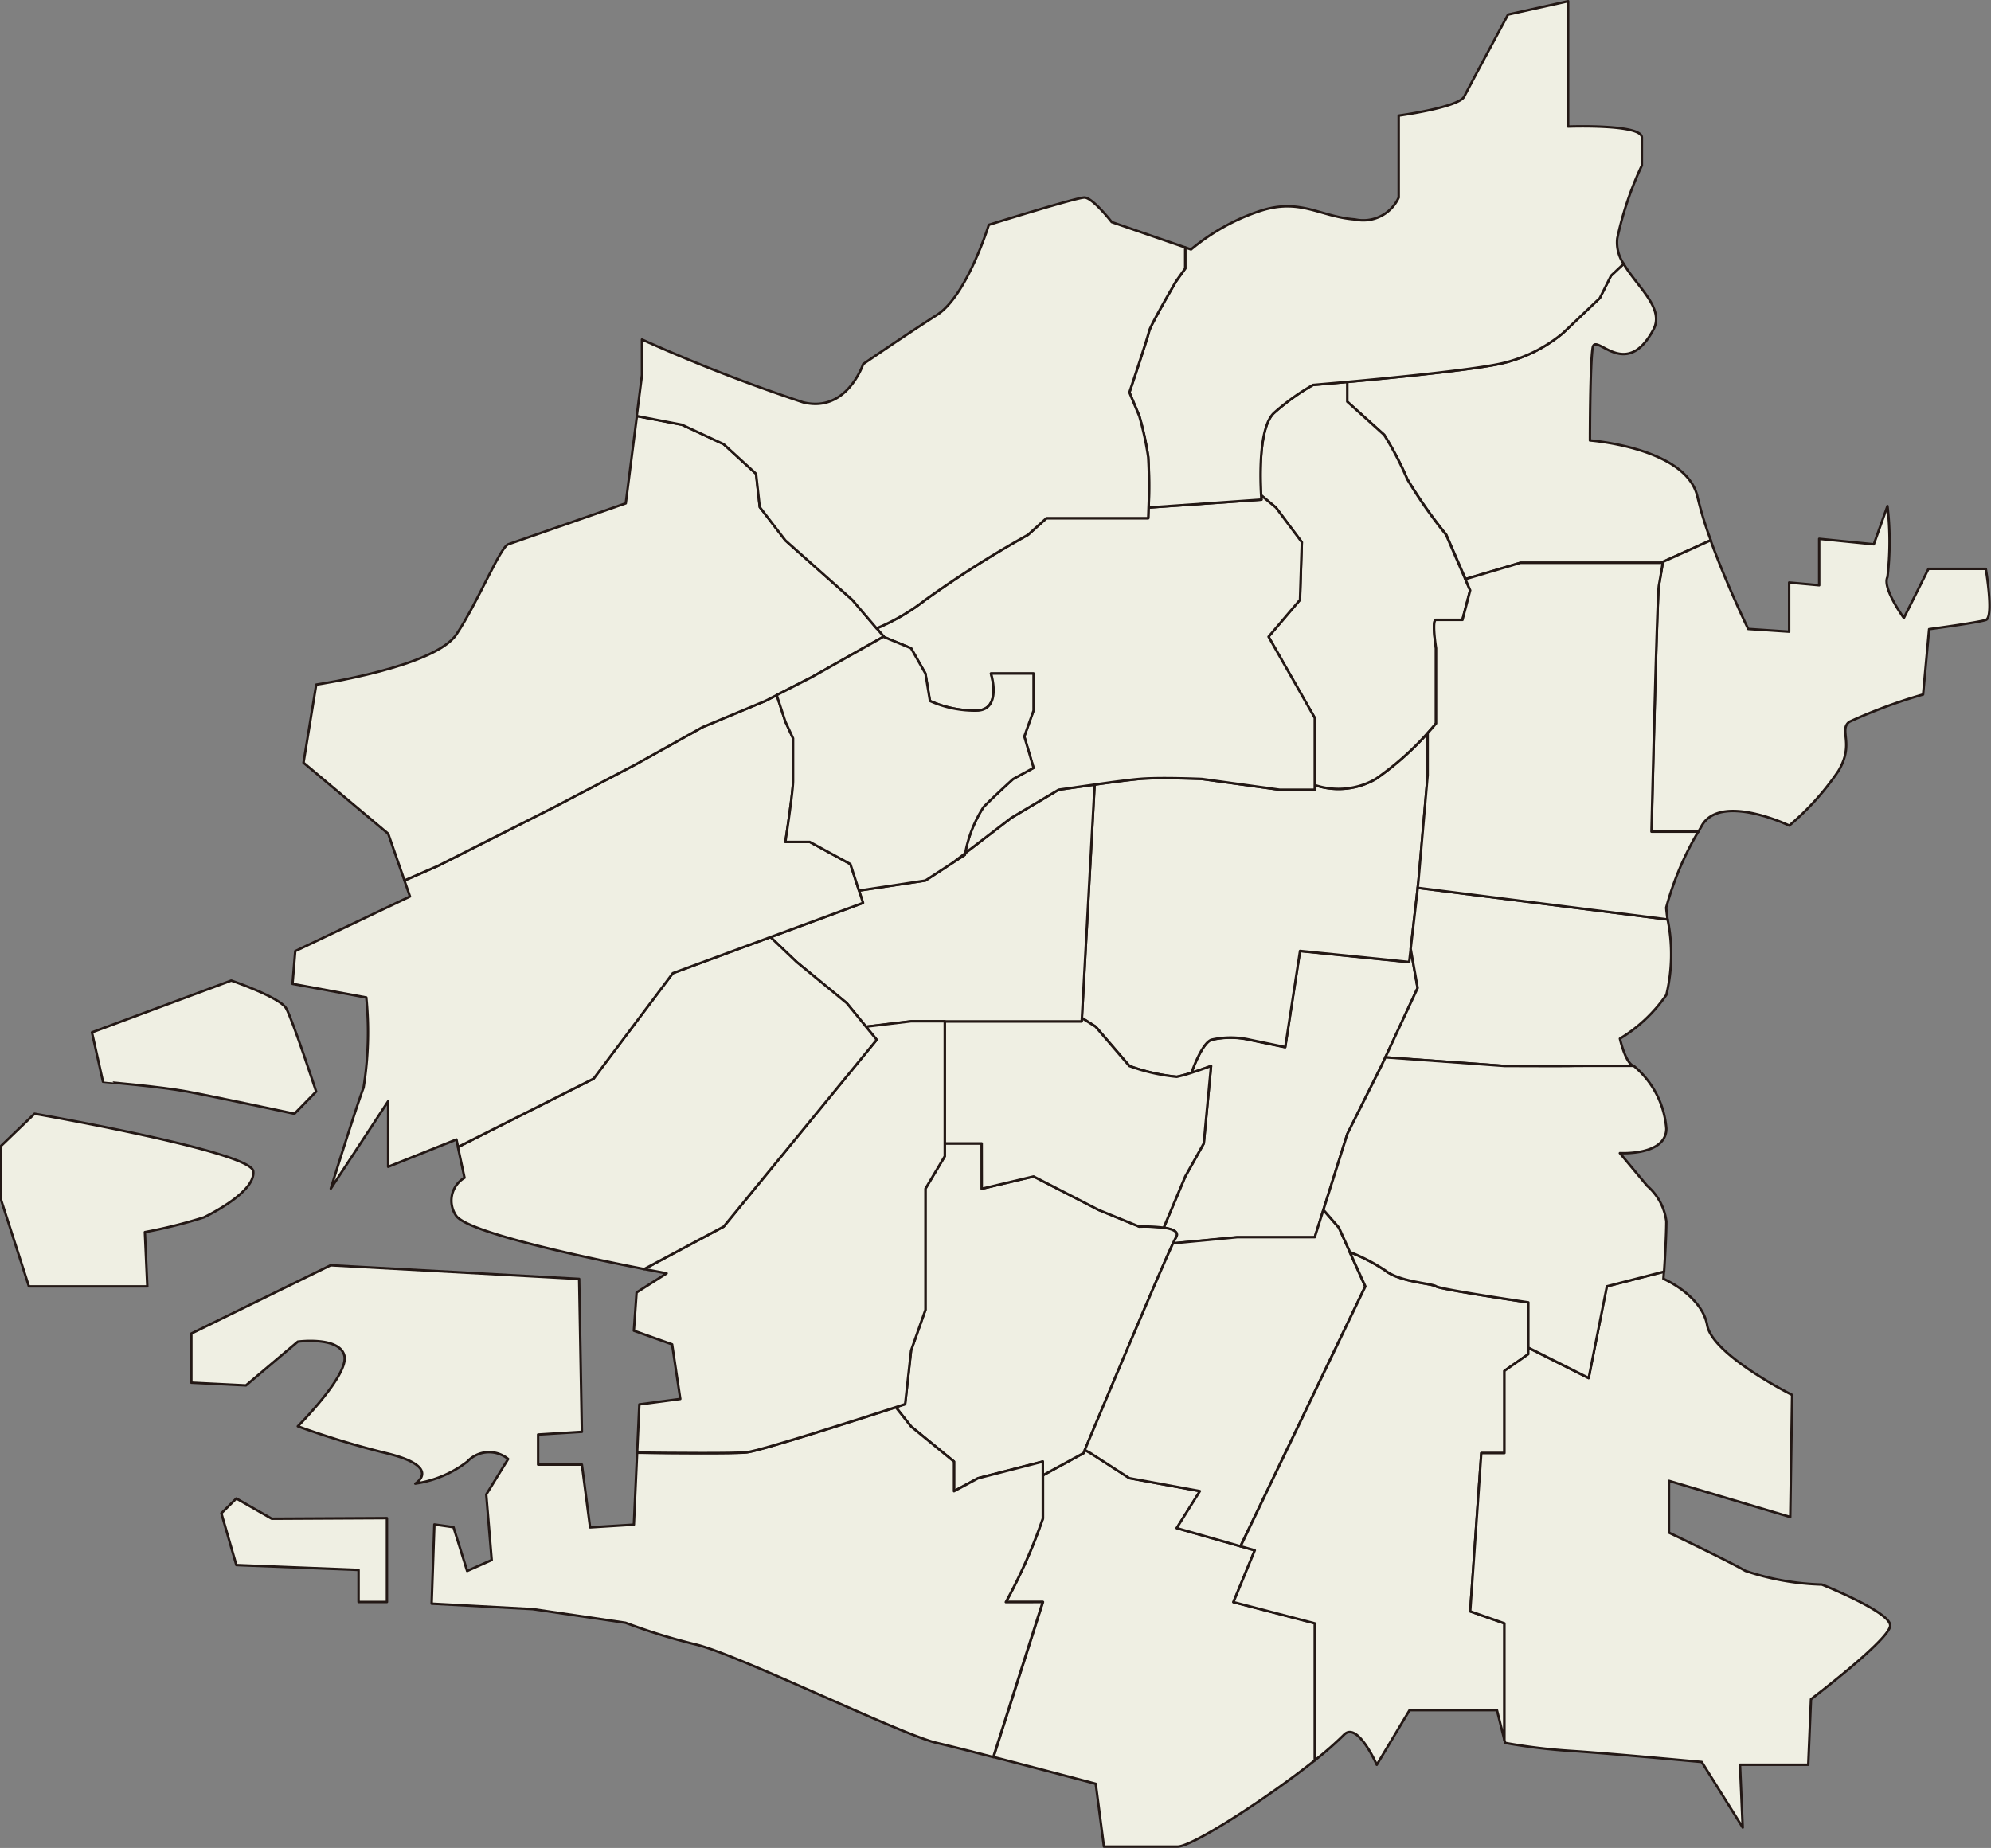
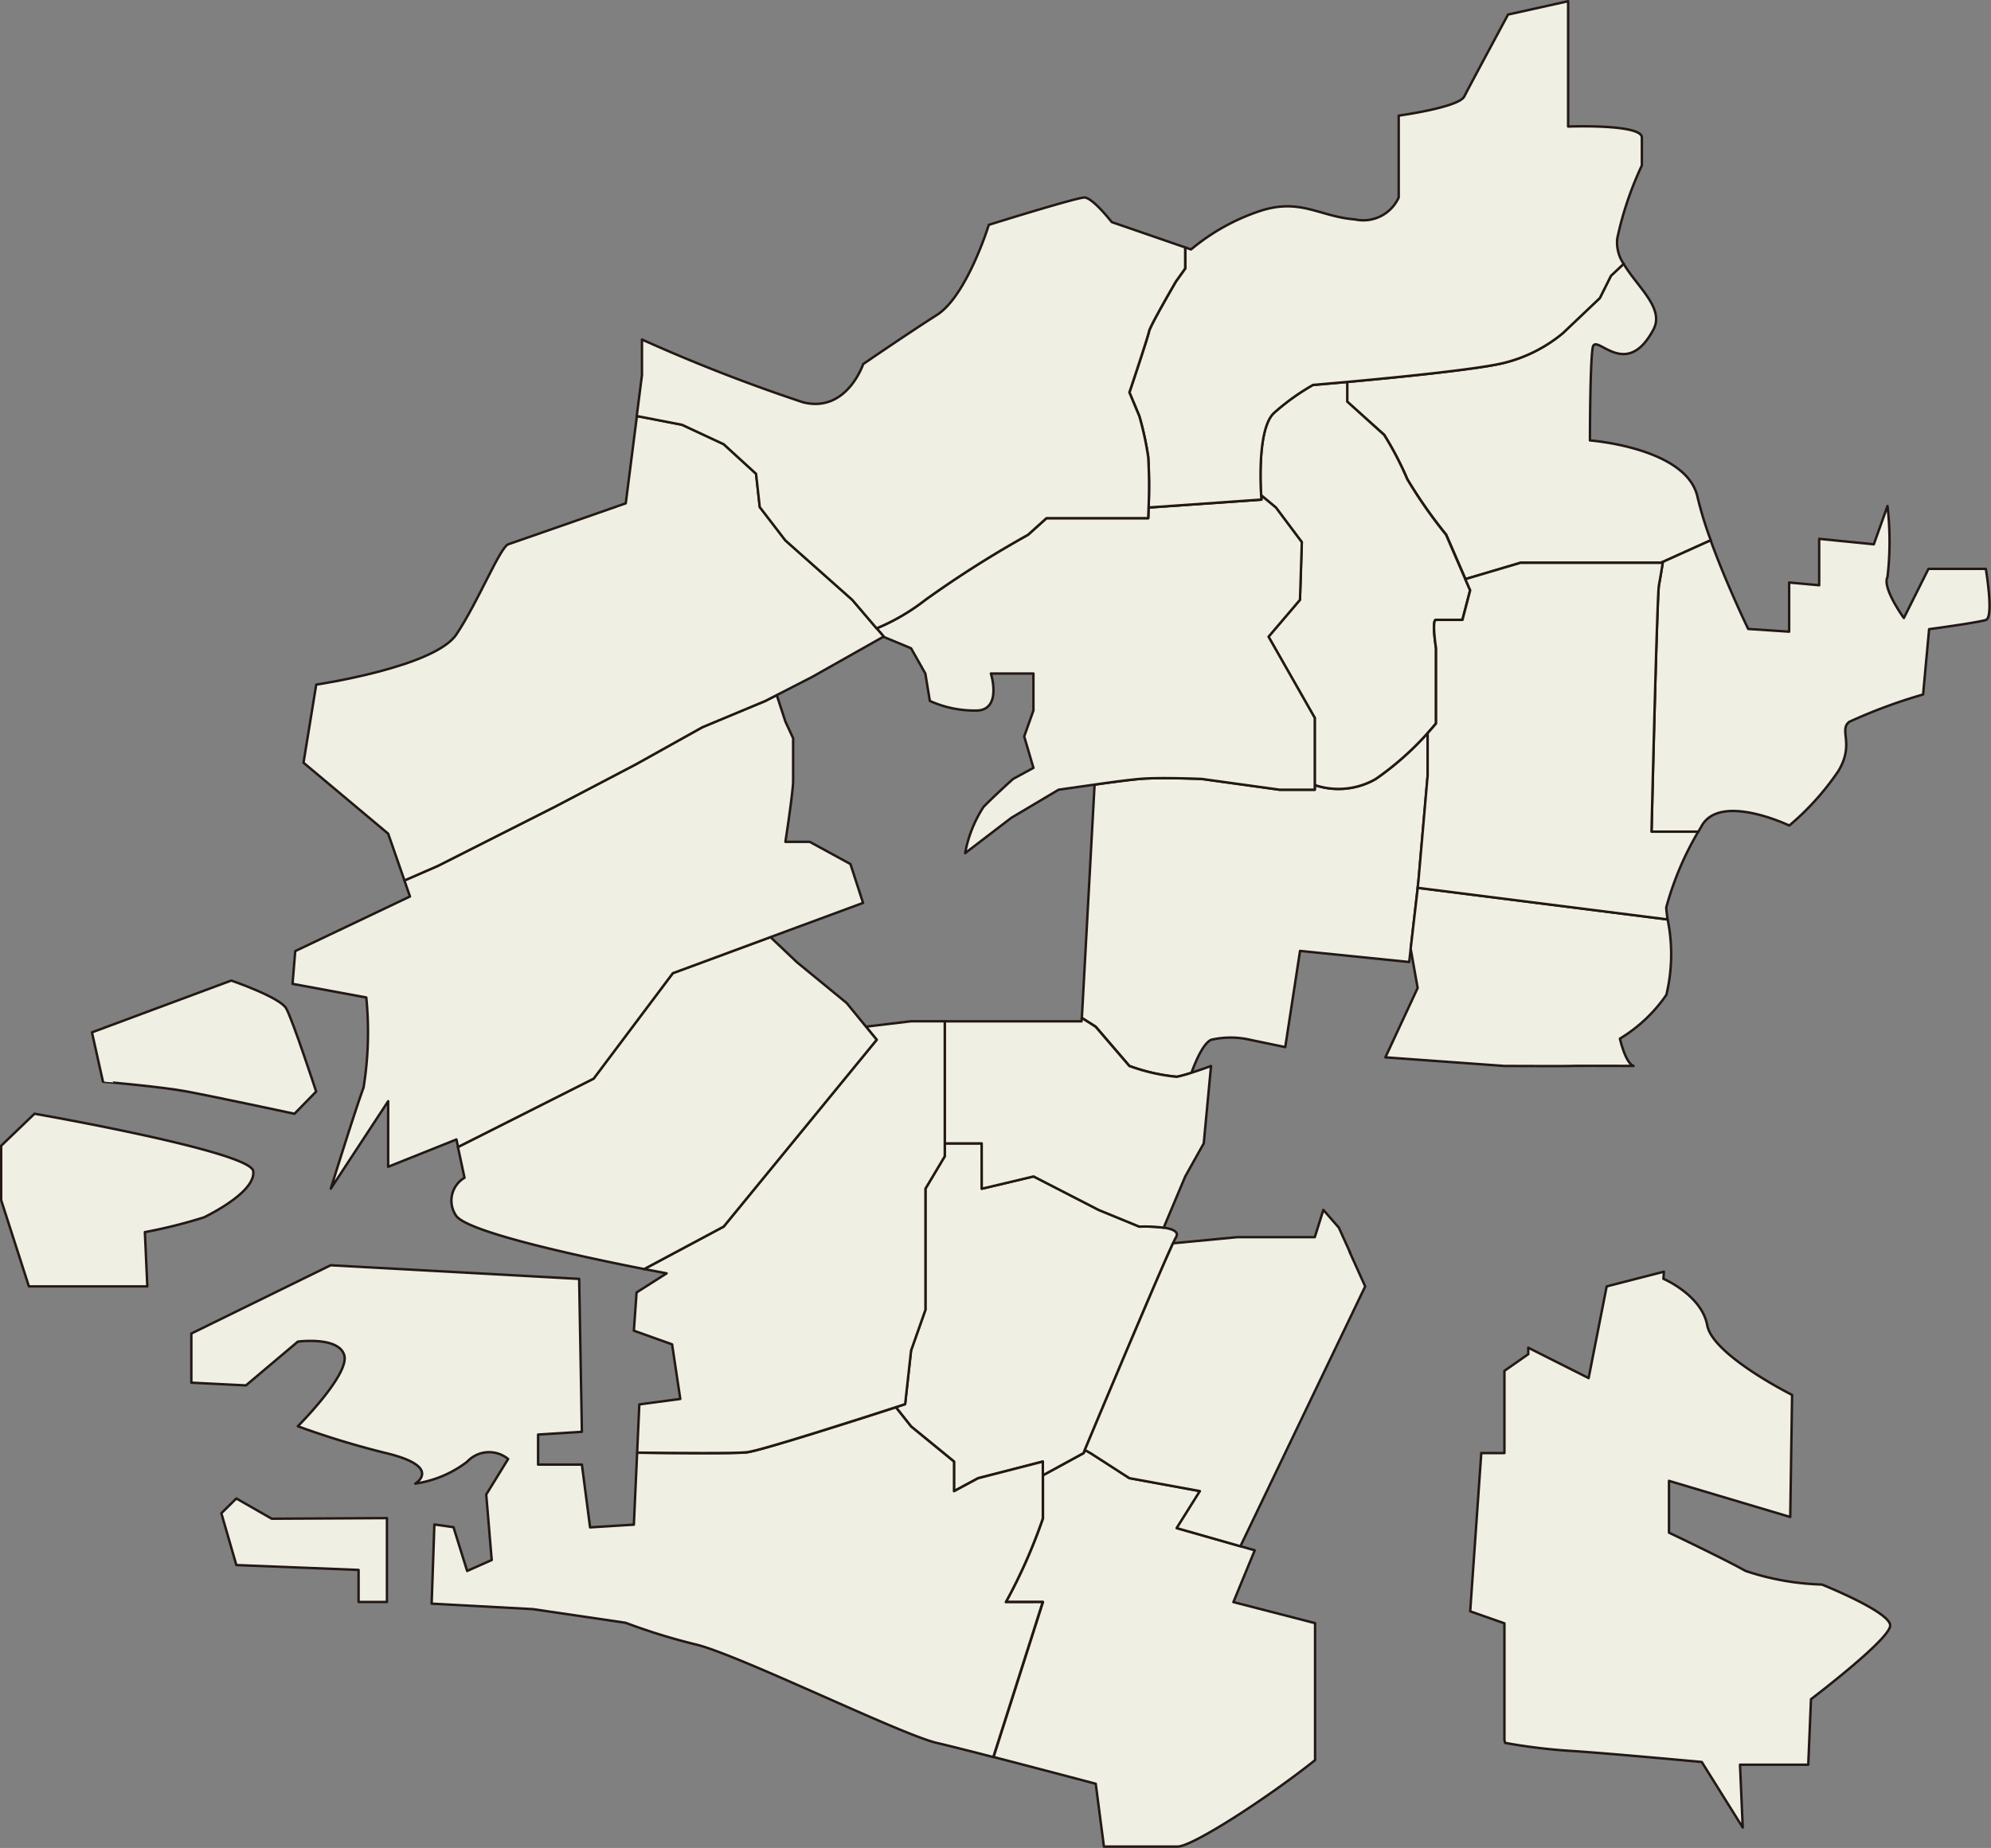
<svg xmlns="http://www.w3.org/2000/svg" width="81.849" height="75.987" viewBox="0 0 81.849 75.987">
  <rect x="0" y="0" width="81.849" height="75.987" fill="#808080" stroke="none" />
  <defs>
    <style>.a{fill:#efefe3;stroke:#231815;stroke-linecap:square;stroke-linejoin:round;stroke-width:0.1px;}</style>
  </defs>
  <g transform="translate(-98.453 -19.206)">
    <path class="a" d="M376.512,417.142l.878-2.13-.583-.166-2.619-.747.954-1.521-2.9-.532-1.6-1.031-.231-.127-.053.127-1.673.913V413.7a22.291,22.291,0,0,1-1.521,3.437h1.521l-2.032,6.375c1.934.5,4.2,1.1,4.2,1.1l.337,2.582h3.031c.61,0,3.7-2,5.649-3.553v-5.633Z" transform="translate(-227.355 -332.059)" />
-     <path class="a" d="M419.24,286.14l.982-3.117,1.4-2.8.165-.354,1.326-2.852-.287-1.612-.063.547-4.487-.456-.608,3.955-1.445-.3a3.542,3.542,0,0,0-1.6,0c-.3.13-.606.8-.81,1.356.4-.129.81-.28.81-.28l-.3,3.183-.761,1.359-.886,2.107c.357.053.641.164.506.392-.023.039-.066.126-.124.251l2.634-.251h3.194l.353-1.121" transform="translate(-266.384 -217.183)" />
    <path class="a" d="M351.809,331.858c.136-.228-.149-.339-.506-.392a6.344,6.344,0,0,0-1-.043l-1.669-.685-2.679-1.379-2.13.505V328H342.3v.532l-.794,1.332v4.981l-.591,1.673-.244,2.206-.38.124.624.789,1.766,1.445V342.3l.989-.532,2.662-.685v.567l1.673-.913.053-.127c.4-.963,2.983-7.119,3.626-8.5C351.743,331.983,351.785,331.9,351.809,331.858Z" transform="translate(-205.01 -261.78)" />
    <path class="a" d="M402.639,219a3.061,3.061,0,0,1-2.51.25v.192h-1.445L395.49,219s-1.749-.076-2.573,0c-.388.036-1.146.136-1.84.232l-.523,9.591.57.363,1.387,1.615a7.862,7.862,0,0,0,1.949.445,5.571,5.571,0,0,0,.6-.165c.2-.555.508-1.226.81-1.356a3.542,3.542,0,0,1,1.6,0l1.445.3.608-3.955,4.487.456.063-.547.287-2.508.031-.272.38-4.354v-1.732A12.242,12.242,0,0,1,402.639,219Z" transform="translate(-247.626 -167.763)" />
    <path class="a" d="M472.658,91.677l-1.521,1.445a6.066,6.066,0,0,1-2.4,1.217c-1.04.267-4.49.608-6.461.788v.809L463.8,97.3a13.343,13.343,0,0,1,.951,1.825,19.736,19.736,0,0,0,1.6,2.282l.79,1.823,2.265-.671h5.768l.087-.039,1.963-.886a15.014,15.014,0,0,1-.547-1.786c-.449-2.021-4.42-2.318-4.42-2.318s0-3.144.112-3.811,1.352,1.409,2.5-.754c.464-.873-.677-1.756-1.228-2.7l-.522.491Z" transform="translate(-308.442 -60.214)" />
    <path class="a" d="M444.879,126.185a13.343,13.343,0,0,0-.951-1.825l-1.517-1.369v-.809c-.84.077-1.411.124-1.411.124a9.32,9.32,0,0,0-1.6,1.148c-.646.587-.57,2.748-.532,3.387l.608.505,1.065,1.424-.076,2.369-1.293,1.518,1.9,3.338v2.76a3.061,3.061,0,0,0,2.51-.25,12.241,12.241,0,0,0,2.13-1.884c.219-.241.346-.4.346-.4v-3.093s-.186-1.166,0-1.166h1.086l.317-1.217-.2-.458-.79-1.823A19.736,19.736,0,0,1,444.879,126.185Z" transform="translate(-288.573 -87.27)" />
    <path class="a" d="M355.024,301.1l2.13-.505,2.679,1.379,1.669.685a6.342,6.342,0,0,1,1,.043l.886-2.107.761-1.359.3-3.183s-.408.151-.81.28a5.567,5.567,0,0,1-.6.165,7.86,7.86,0,0,1-1.949-.445l-1.387-1.615-.57-.363-.008.141H353.5v5.02h1.521Z" transform="translate(-216.211 -233.014)" />
-     <path class="a" d="M319.192,240.756l.008-.141.523-9.591c-.779.108-1.477.21-1.477.21L316.3,232.39l-1.9,1.455c-.01.042-.014.066-.014.066l-1.623,1.056-2.73.413.165.508L306.4,237.3l1.081,1.027,2.054,1.686.792.97,1.854-.222h7.014Z" transform="translate(-176.271 -179.556)" />
    <path class="a" d="M183.389,374.776a22.291,22.291,0,0,0,1.521-3.437V369l-2.662.685-.989.532V369l-1.766-1.445-.624-.789c-1.3.423-5.55,1.789-6.129,1.854-.482.054-3.038.032-4.508.014l-.134,2.958-1.8.112-.337-2.582h-1.8v-1.235l1.8-.112-.112-6.288-10.217-.561-5.726,2.807v2.021l2.245.112,2.133-1.8s1.684-.225,1.909.561-1.909,2.919-1.909,2.919a35.165,35.165,0,0,0,3.705,1.123c2.245.561,1.123,1.235,1.123,1.235a4.6,4.6,0,0,0,2.133-.9,1.231,1.231,0,0,1,1.684-.112l-.9,1.46.225,2.695-1.01.449-.561-1.8-.786-.112-.112,3.256,4.154.225,3.817.561a24.991,24.991,0,0,0,2.919.9c1.8.449,8.421,3.705,9.881,4.042.483.111,1.36.334,2.317.581l2.032-6.375Z" transform="translate(-43.587 -289.693)" />
    <path class="a" d="M274.126,312.721c.578-.064,4.825-1.431,6.129-1.854l.38-.124.244-2.206.591-1.673v-4.981l.794-1.332V295h-1.386l-1.854.222.44.539-6.289,7.682-3.267,1.746c.567.111.922.176.922.176l-1.235.786-.112,1.572,1.572.562.337,2.245-1.684.224-.09,1.982C271.089,312.753,273.644,312.775,274.126,312.721Z" transform="translate(-144.972 -233.8)" />
    <path class="a" d="M337.1,160.145l.186,1.127a4.484,4.484,0,0,0,1.977.394c.989-.076.532-1.521.532-1.521h1.749v1.521l-.38,1.065.38,1.293-.837.456s-.761.685-1.217,1.152a5.232,5.232,0,0,0-.754,1.9l1.9-1.455,1.944-1.155s.7-.1,1.477-.21c.694-.1,1.451-.2,1.84-.232.824-.076,2.573,0,2.573,0l3.194.442h1.445v-2.952l-1.9-3.338,1.293-1.518.076-2.369-1.065-1.424-.608-.505c.007.114.012.18.012.18l-4.637.325c-.008.261-.015.436-.015.436h-4.183l-.761.685a43.5,43.5,0,0,0-4.217,2.673,8.651,8.651,0,0,1-2.005,1.172l.29.338-.015.008,1.139.473Z" transform="translate(-200.607 -113.244)" />
    <path class="a" d="M237.495,276.468l-.44-.539-.792-.97-2.054-1.686-1.081-1.027-4.015,1.484-3.258,4.335-5.575,2.814.271,1.263a1.091,1.091,0,0,0-.337,1.572c.531.709,5.6,1.767,7.723,2.182l3.267-1.746Z" transform="translate(-103.002 -214.507)" />
    <path class="a" d="M192.854,218.264l4.015-1.484,3.806-1.406-.165-.508-.354-1.09-1.673-.913h-1s.317-2.054.317-2.51v-1.749l-.317-.685-.356-1.091-.468.24-2.586,1.079-2.725,1.521-3.359,1.76-4.792,2.423-1.377.6.229.659-4.716,2.245-.112,1.347,3.032.561a14.364,14.364,0,0,1-.112,3.705c-.337.9-1.347,4.154-1.347,4.154l2.358-3.593v2.695l2.807-1.123.066.309L189.6,222.6Z" transform="translate(-66.742 -159.041)" />
    <path class="a" d="M405.333,30.778s-1.065,1.825-1.107,2.054-.807,2.51-.807,2.51l.406.971A12.805,12.805,0,0,1,404.192,38a20.2,20.2,0,0,1,.015,2.074l4.637-.325s-.005-.066-.012-.18c-.038-.639-.114-2.8.532-3.387a9.319,9.319,0,0,1,1.6-1.148s.571-.048,1.411-.124c1.97-.18,5.421-.522,6.461-.788a6.066,6.066,0,0,0,2.4-1.217l1.521-1.445.456-.913.522-.491a1.565,1.565,0,0,1-.263-1.047,13.835,13.835,0,0,1,1.011-3V24.858c0-.561-3.031-.449-3.031-.449V19.256l-2.47.549s-1.572,2.919-1.8,3.369-2.695.786-2.695.786v3.368a1.6,1.6,0,0,1-1.8.9c-1.46-.112-2.246-.9-3.93-.337a8.729,8.729,0,0,0-2.807,1.572l-.237-.082v.866Z" transform="translate(-258.534)" />
    <path class="a" d="M190.491,147.46l3.359-1.76,2.725-1.521,2.586-1.079.468-.24,1.434-.735,2.951-1.665.015-.008-.29-.338-1-1.172-2.751-2.445-1.052-1.369-.152-1.369-1.331-1.217-1.711-.8-1.859-.359-.458,3.59s-4.491,1.572-4.828,1.684-1.235,2.358-2.133,3.705-5.764,2.066-5.764,2.066l-.523,3.211,3.481,2.919.669,1.923,1.377-.6Z" transform="translate(-69.247 -95.071)" />
    <path class="a" d="M273.853,82.462l1.331,1.217.152,1.369,1.052,1.369,2.751,2.445,1,1.172a8.652,8.652,0,0,0,2.005-1.172,43.5,43.5,0,0,1,4.217-2.673l.761-.685h4.183s.007-.174.015-.436a20.2,20.2,0,0,0-.015-2.074,12.805,12.805,0,0,0-.368-1.691l-.406-.971s.765-2.282.807-2.51,1.107-2.054,1.107-2.054l.38-.532v-.866l-3.019-1.041s-.786-1.01-1.123-1.01-3.93,1.123-3.93,1.123-.9,2.919-2.133,3.705-3.032,2.021-3.032,2.021-.674,2.021-2.47,1.572a69.327,69.327,0,0,1-6.624-2.582v1.46l-.215,1.686,1.859.359Z" transform="translate(-145.65 -44.991)" />
-     <path class="a" d="M315.817,200.021s0-.024.014-.066l-.482.37.482-.37a5.232,5.232,0,0,1,.754-1.9c.456-.467,1.217-1.152,1.217-1.152l.837-.456-.38-1.293.38-1.065v-1.521H316.89s.456,1.445-.532,1.521a4.484,4.484,0,0,1-1.977-.394l-.186-1.127-.591-1.04-1.139-.473-2.951,1.665-1.434.735.356,1.091.317.685v1.749c0,.456-.317,2.51-.317,2.51h1l1.673.913.354,1.09,2.73-.413Z" transform="translate(-177.697 -145.666)" />
    <path class="a" d="M558.246,158.308h-2.358l-1.011,2.021s-.9-1.235-.674-1.684a12.525,12.525,0,0,0,0-2.919l-.561,1.572-2.246-.225v1.909l-1.235-.112v2.021l-1.684-.112s-.9-1.857-1.544-3.643l-1.963.886c-.068.416-.133.807-.163.967-.076.407-.3,10.126-.3,10.126h1.923c.047-.085.1-.169.143-.252.786-1.347,3.593,0,3.593,0a10.975,10.975,0,0,0,2.021-2.245c.674-1.123,0-1.685.449-2.021a21.475,21.475,0,0,1,3.031-1.123l.248-2.686s2-.268,2.335-.38S558.246,158.308,558.246,158.308Z" transform="translate(-378.157 -115.711)" />
    <path class="a" d="M473.624,261.422l.287,1.612-1.326,2.852,4.893.354s2.548.011,2.776,0c.142-.007,1.514-.005,2.534,0l0,0c-.337-.112-.562-1.123-.562-1.123a6.209,6.209,0,0,0,1.909-1.8,7.134,7.134,0,0,0,.053-3.1l-10.273-1.3Z" transform="translate(-317.179 -203.203)" />
    <path class="a" d="M402.25,347.73l-.455-1.007-.636-.729-.353,1.121h-3.194l-2.634.251c-.643,1.381-3.223,7.537-3.626,8.5l.231.127,1.6,1.031,2.9.532-.954,1.521,2.619.747,5.13-10.685-.636-1.409" transform="translate(-248.303 -277.037)" />
-     <path class="a" d="M443.625,361.335v-1.862s-3.6-.532-3.79-.659-1.487-.178-2.083-.648a7.638,7.638,0,0,0-1.459-.761l.636,1.409L431.8,369.5l.583.166-.878,2.13,3.346.874V378.3a13.676,13.676,0,0,0,1.2-1.051c.555-.568,1.347,1.235,1.347,1.235l1.347-2.245h3.593l.308,1.231v-4.8l-1.407-.494.456-6.507h.951v-3.38l.98-.685v-.267" transform="translate(-282.346 -286.712)" />
    <path class="a" d="M500.371,367.064l-2.481-1.249v.267l-.98.685v3.38h-.951l-.456,6.507,1.407.494v4.8l.029.117a23.921,23.921,0,0,0,2.807.336c1.684.113,5.277.449,5.277.449l1.684,2.695-.112-2.583H509.4l.113-2.694s3.256-2.47,3.256-3.031-2.807-1.684-2.807-1.684a10.8,10.8,0,0,1-3.144-.561c-.786-.449-3.143-1.572-3.143-1.572V371.29l4.985,1.486.076-5.02s-3.265-1.631-3.49-2.866-1.8-1.909-1.8-1.909.008-.113.02-.292l-2.352.605Z" transform="translate(-336.611 -291.192)" />
-     <path class="a" d="M466.043,305.1c-.228.011-2.776,0-2.776,0l-4.893-.354-.165.354-1.4,2.8-.982,3.117.636.729.455,1.007a7.638,7.638,0,0,1,1.459.761c.6.471,1.9.521,2.083.648s3.79.659,3.79.659v1.862l2.481,1.249.748-3.77,2.352-.605c.032-.492.092-1.49.092-2.065a2.3,2.3,0,0,0-.786-1.46l-1.123-1.347s1.909.112,1.909-1.01a3.722,3.722,0,0,0-1.343-2.58C467.557,305.095,466.184,305.093,466.043,305.1Z" transform="translate(-302.968 -242.063)" />
    <path class="a" d="M491.217,171.781c.03-.16.1-.552.163-.967l-.087.039h-5.768l-2.265.671.2.458-.317,1.217h-1.086c-.186,0,0,1.166,0,1.166v3.093s-.128.157-.346.4v1.732l-.38,4.354-.031.272,10.273,1.3c-.03-.239-.053-.417-.053-.492a12.575,12.575,0,0,1,1.316-3.117h-1.923S491.141,172.188,491.217,171.781Z" transform="translate(-324.568 -128.504)" />
    <path class="a" d="M126.936,288.564c1.077.2,4.411.913,4.411.913l.892-.913s-.972-2.966-1.234-3.423S128.749,284,128.749,284l-5.727,2.13.453,2.028S125.859,288.361,126.936,288.564Z" transform="translate(-20.789 -224.474)" />
    <path class="a" d="M106.841,324.26c.4-.2,2.124-1.09,2.022-1.9S99.872,320,99.872,320L98.5,321.319v2.231l1.141,3.549h4.868l-.1-2.231A20.821,20.821,0,0,0,106.841,324.26Z" transform="translate(0 -254.998)" />
    <path class="a" d="M158.618,424l-.616.608.616,2.13,5.025.2v1.318h1.166v-3.448l-4.736.025Z" transform="translate(-50.449 -343.178)" />
  </g>
</svg>